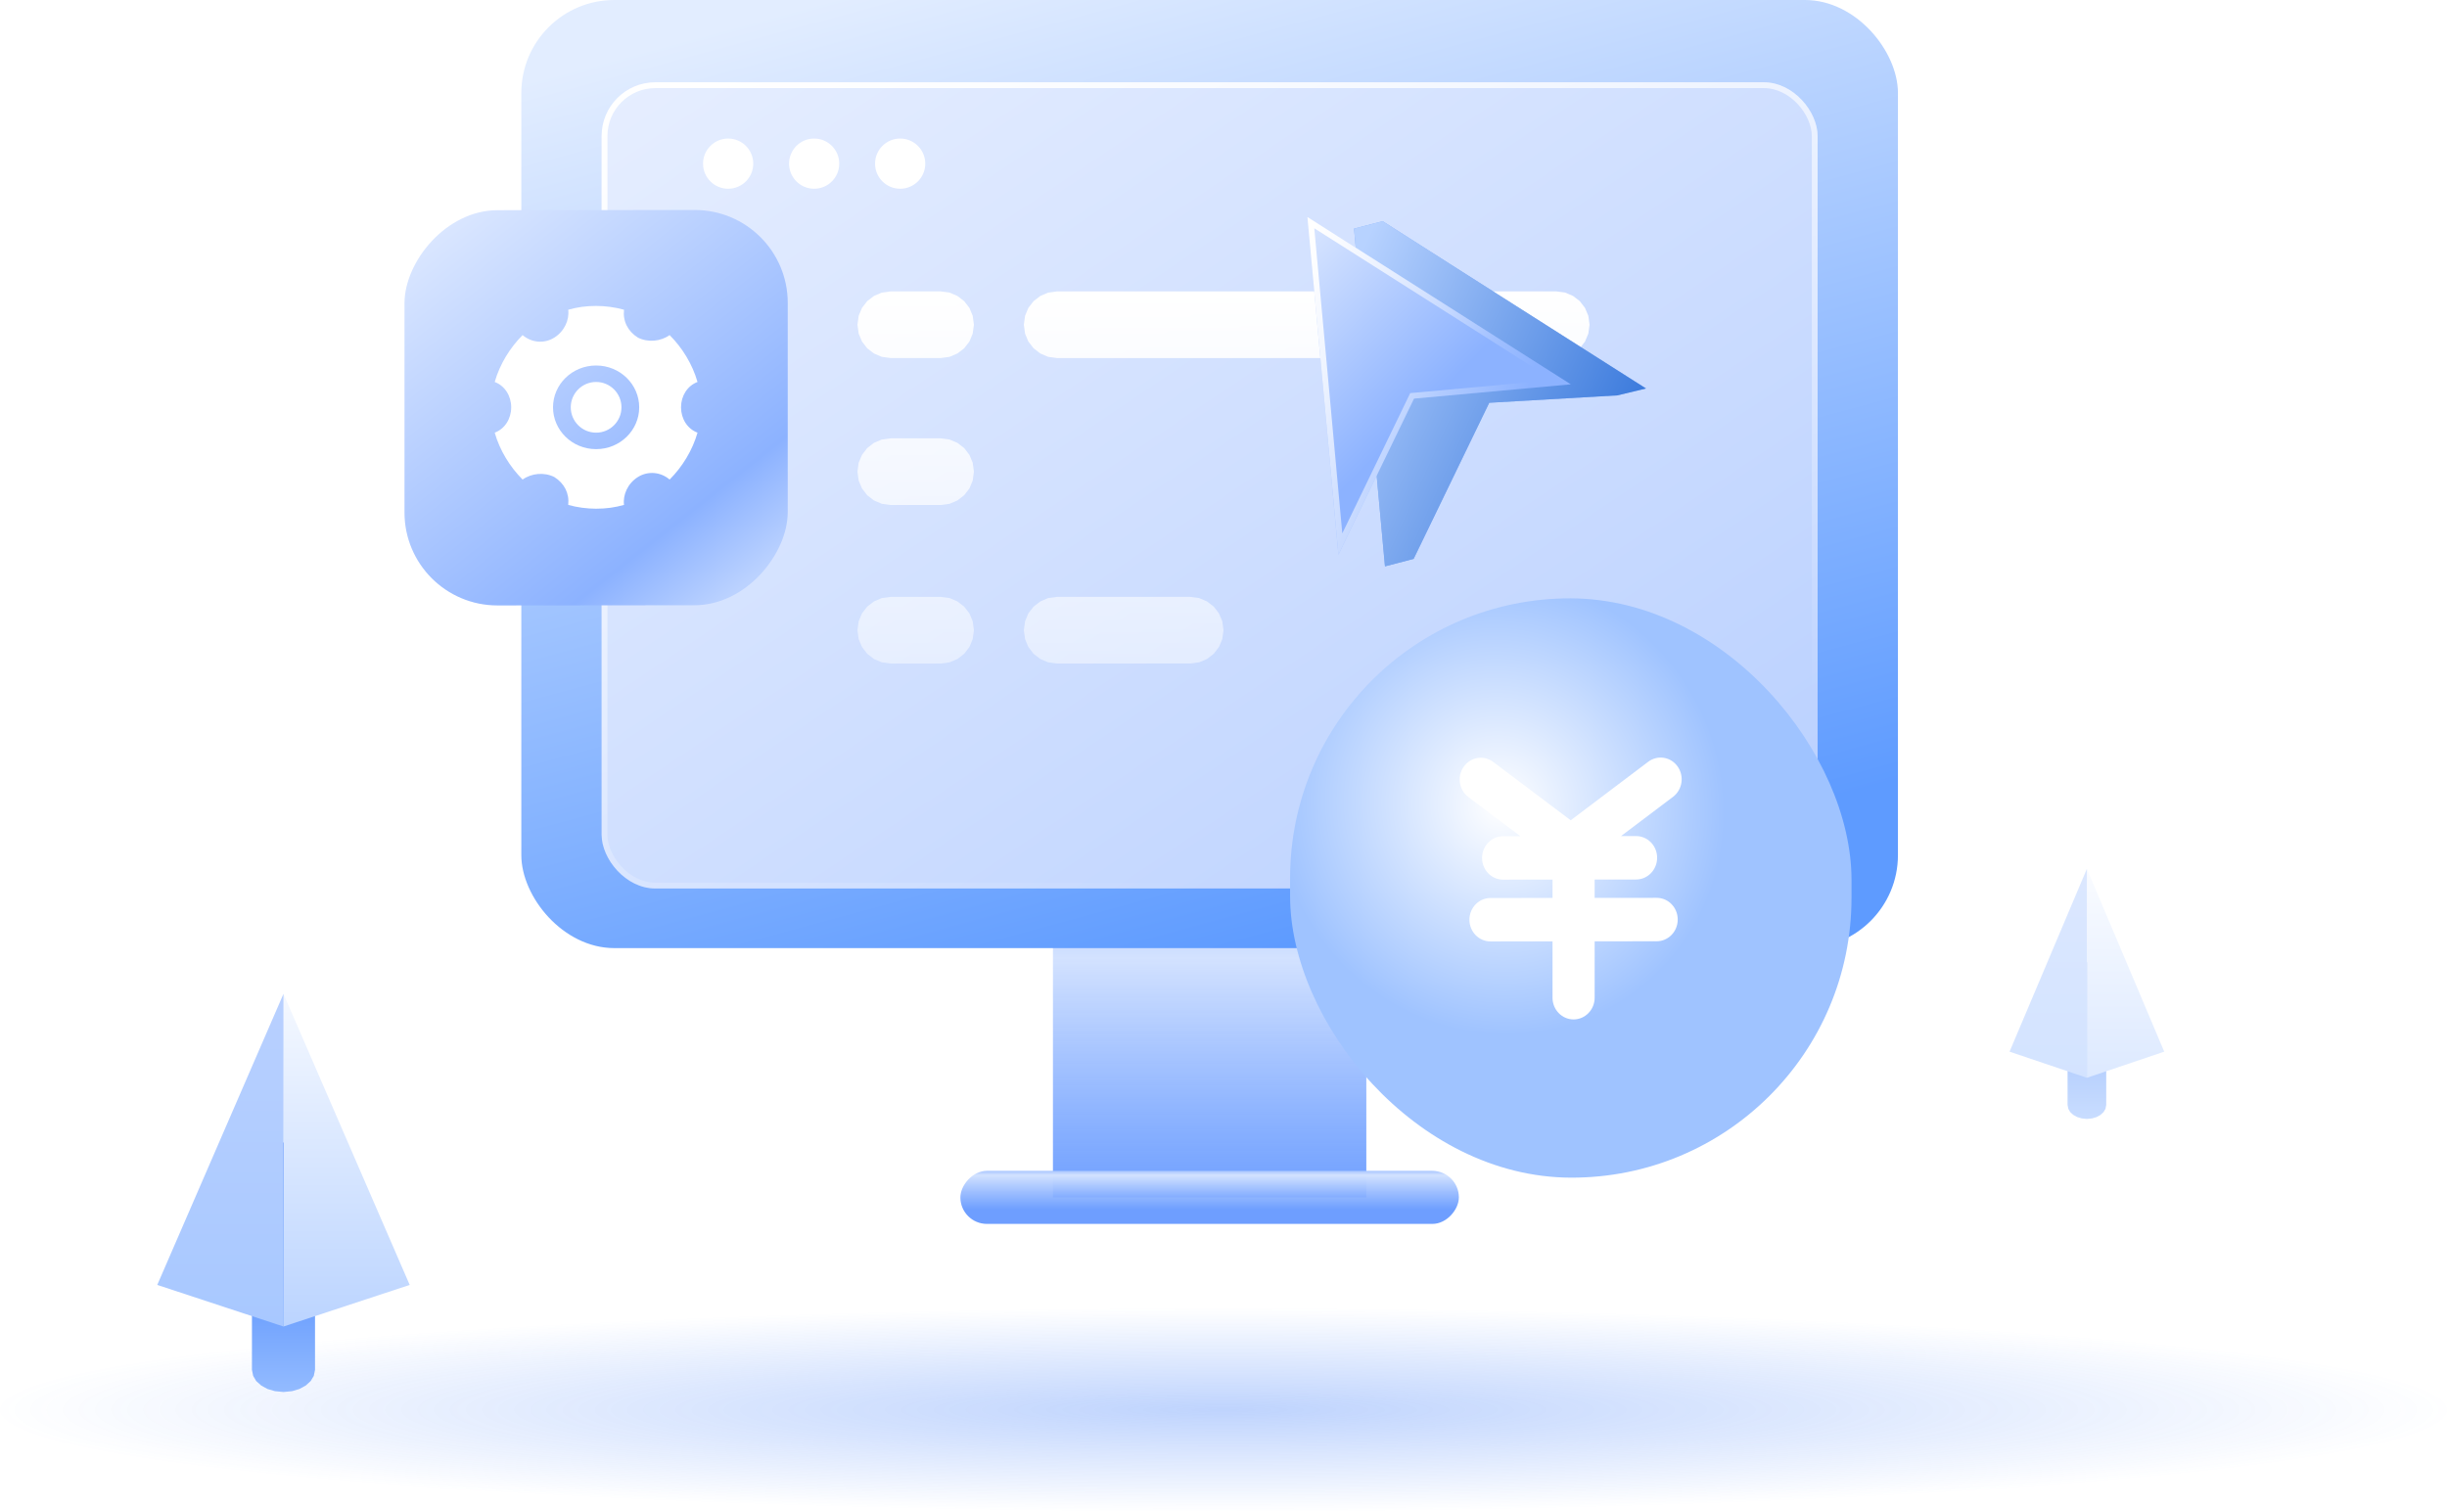
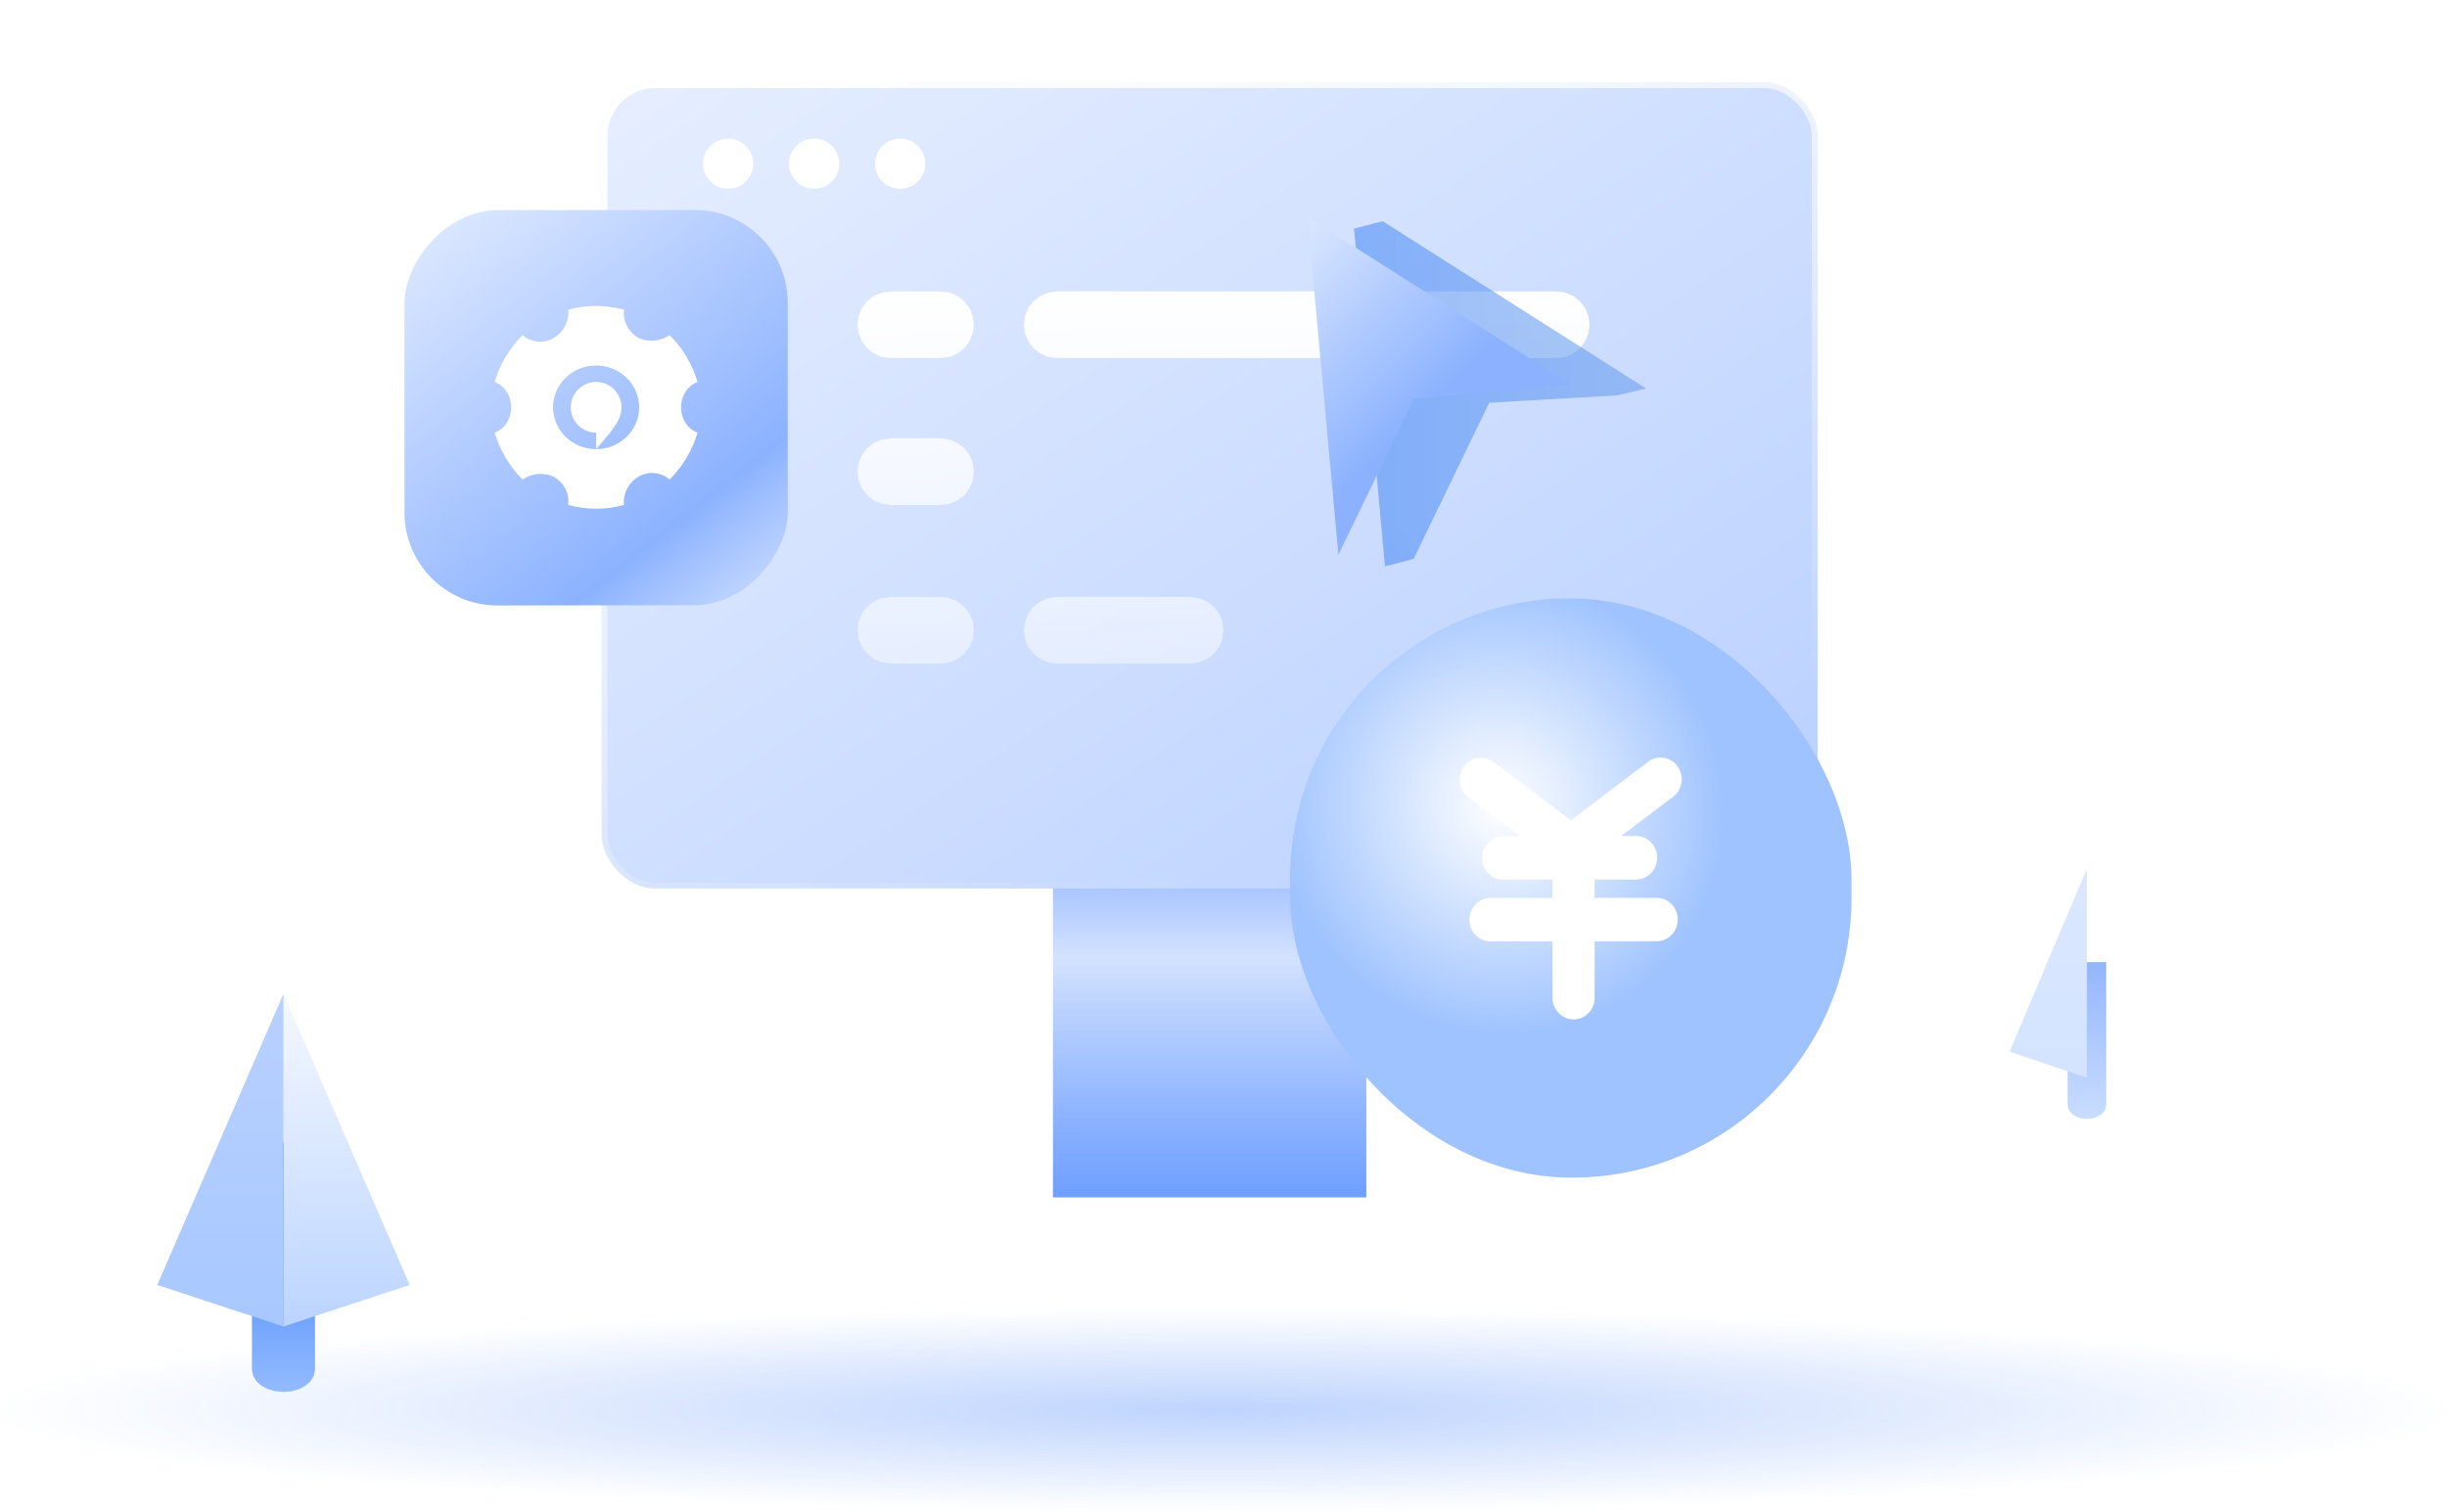
<svg xmlns="http://www.w3.org/2000/svg" fill="none" version="1.1" width="178.29" height="110.189" viewBox="0 0 178.29 110.189">
  <defs>
    <linearGradient x1="0.655" y1="1.005" x2="0.655" y2="0.26" id="master_svg0_1_1041">
      <stop offset="0%" stop-color="#5890FF" stop-opacity="0.87" />
      <stop offset="75.676%" stop-color="#D3E2FF" stop-opacity="1" />
      <stop offset="100%" stop-color="#A6C4FF" stop-opacity="1" />
    </linearGradient>
    <linearGradient x1="0.655" y1="1.005" x2="0.655" y2="0.26" id="master_svg1_1_1010">
      <stop offset="0%" stop-color="#A6C4FF" stop-opacity="1" />
      <stop offset="11.572%" stop-color="#D3E2FF" stop-opacity="1" />
      <stop offset="100%" stop-color="#5890FF" stop-opacity="0.87" />
    </linearGradient>
    <linearGradient x1="0.669" y1="0.957" x2="0.284" y2="-0.028" id="master_svg2_1_1001">
      <stop offset="0%" stop-color="#5E9BFF" stop-opacity="1" />
      <stop offset="100%" stop-color="#E2EDFF" stop-opacity="1" />
    </linearGradient>
    <linearGradient x1="1" y1="0.977" x2="0.009" y2="0" id="master_svg3_1_1022">
      <stop offset="0%" stop-color="#B9D0FF" stop-opacity="1" />
      <stop offset="100%" stop-color="#E6EEFF" stop-opacity="1" />
    </linearGradient>
    <linearGradient x1="0.028" y1="0.017" x2="0.5" y2="1" id="master_svg4_1_1024">
      <stop offset="0%" stop-color="#FFFFFF" stop-opacity="1" />
      <stop offset="100%" stop-color="#FFFFFF" stop-opacity="0" />
    </linearGradient>
    <linearGradient x1="0.5" y1="-3.0616171314629196e-17" x2="0.5" y2="1" id="master_svg5_1_0970">
      <stop offset="0%" stop-color="#FFFFFF" stop-opacity="1" />
      <stop offset="100%" stop-color="#FFFFFF" stop-opacity="0.47" />
    </linearGradient>
    <filter id="master_svg6_1_1028" filterUnits="objectBoundingBox" color-interpolation-filters="sRGB" x="-13.554" y="-16.096" width="55.161" height="59.038">
      <feFlood flood-opacity="0" result="BackgroundImageFix" />
      <feColorMatrix in="SourceAlpha" type="matrix" values="0 0 0 0 0 0 0 0 0 0 0 0 0 0 0 0 0 0 127 0" />
      <feOffset dy="0.847" dx="3.389" />
      <feGaussianBlur stdDeviation="4.236" />
      <feColorMatrix type="matrix" values="0 0 0 0 0.137 0 0 0 0 0.361 0 0 0 0 0.702 0 0 0 0.39 0" />
      <feBlend mode="normal" in2="BackgroundImageFix" result="effect1_dropShadow" />
      <feBlend mode="normal" in="SourceGraphic" in2="effect1_dropShadow" result="shape" />
    </filter>
    <linearGradient x1="1" y1="0.5" x2="0" y2="0.5" id="master_svg7_1_1030">
      <stop offset="0%" stop-color="#6398EC" stop-opacity="1" />
      <stop offset="100%" stop-color="#3E84F6" stop-opacity="1" />
    </linearGradient>
    <linearGradient x1="1" y1="0.5" x2="0.071" y2="0" id="master_svg8_1_1031">
      <stop offset="0%" stop-color="#3B7ADC" stop-opacity="1" />
      <stop offset="100%" stop-color="#B7D2FF" stop-opacity="1" />
    </linearGradient>
    <linearGradient x1="0.442" y1="0.567" x2="0" y2="0" id="master_svg9_1_1036">
      <stop offset="0%" stop-color="#8CB2FF" stop-opacity="1" />
      <stop offset="100%" stop-color="#DBE7FF" stop-opacity="1" />
    </linearGradient>
    <linearGradient x1="0.023" y1="0.016" x2="0.897" y2="0.366" id="master_svga_1_1038">
      <stop offset="0%" stop-color="#FFFFFF" stop-opacity="1" />
      <stop offset="100%" stop-color="#FFFFFF" stop-opacity="0" />
    </linearGradient>
    <filter id="master_svgb_1_1015" filterUnits="objectBoundingBox" color-interpolation-filters="sRGB" x="0" y="0" width="40.906" height="42.214">
      <feFlood flood-opacity="0" result="BackgroundImageFix" />
      <feBlend mode="normal" in="SourceGraphic" in2="BackgroundImageFix" result="shape" />
      <feColorMatrix in="SourceAlpha" type="matrix" result="hardAlpha" values="0 0 0 0 0 0 0 0 0 0 0 0 0 0 0 0 0 0 127 0" />
      <feOffset dy="0" dx="0" />
      <feGaussianBlur stdDeviation="0.847" />
      <feComposite in2="hardAlpha" operator="arithmetic" k2="-1" k3="1" />
      <feColorMatrix type="matrix" values="0 0 0 0 1 0 0 0 0 1 0 0 0 0 1 0 0 0 1 0" />
      <feBlend mode="normal" in2="shape" result="effect1_innerShadow" />
      <feGaussianBlur in="BackgroundImage" stdDeviation="4.236" />
      <feComposite in2="SourceAlpha" operator="in" result="effect2_foregroundBlur" />
      <feBlend mode="normal" in="SourceGraphic" in2="effect2_foregroundBlur" result="shape" />
    </filter>
    <radialGradient cx="0" cy="0" r="1" gradientUnits="userSpaceOnUse" id="master_svgc_1_0703" gradientTransform="translate(109.283 58.715) rotate(64.415) scale(16.789 16.269)">
      <stop offset="0%" stop-color="#FFFFFF" stop-opacity="1" />
      <stop offset="100%" stop-color="#9FC3FF" stop-opacity="1" />
    </radialGradient>
    <filter id="master_svgd_1_1002" filterUnits="objectBoundingBox" color-interpolation-filters="sRGB" x="0" y="0" width="27.923" height="28.803">
      <feFlood flood-opacity="0" result="BackgroundImageFix" />
      <feBlend mode="normal" in="SourceGraphic" in2="BackgroundImageFix" result="shape" />
      <feColorMatrix in="SourceAlpha" type="matrix" result="hardAlpha" values="0 0 0 0 0 0 0 0 0 0 0 0 0 0 0 0 0 0 127 0" />
      <feOffset dy="0" dx="0" />
      <feGaussianBlur stdDeviation="1.271" />
      <feComposite in2="hardAlpha" operator="arithmetic" k2="-1" k3="1" />
      <feColorMatrix type="matrix" values="0 0 0 0 1 0 0 0 0 1 0 0 0 0 1 0 0 0 0.38 0" />
      <feBlend mode="normal" in2="shape" result="effect1_innerShadow" />
      <feGaussianBlur in="BackgroundImage" stdDeviation="4.236" />
      <feComposite in2="SourceAlpha" operator="in" result="effect2_foregroundBlur" />
      <feBlend mode="normal" in="SourceGraphic" in2="effect2_foregroundBlur" result="shape" />
    </filter>
    <linearGradient x1="0.128" y1="0.958" x2="0.862" y2="0" id="master_svge_1_0954">
      <stop offset="0%" stop-color="#BBD2FF" stop-opacity="1" />
      <stop offset="19.057%" stop-color="#8CB2FF" stop-opacity="1" />
      <stop offset="100%" stop-color="#DBE7FF" stop-opacity="1" />
    </linearGradient>
    <radialGradient cx="0" cy="0" r="1" gradientUnits="userSpaceOnUse" id="master_svgf_1_0125" gradientTransform="translate(89.145 102.747) rotate(90) scale(7.442 89.145)">
      <stop offset="0%" stop-color="#286EFA" stop-opacity="1" />
      <stop offset="100%" stop-color="#286EFA" stop-opacity="0" />
    </radialGradient>
    <linearGradient x1="0.5" y1="0" x2="0.5" y2="1" id="master_svgg_1_0807">
      <stop offset="0%" stop-color="#286EFA" stop-opacity="1" />
      <stop offset="1.276%" stop-color="#286EFA" stop-opacity="1" />
      <stop offset="100%" stop-color="#93BBFF" stop-opacity="1" />
    </linearGradient>
    <linearGradient x1="0.5" y1="0" x2="0.5" y2="1" id="master_svgh_1_0810">
      <stop offset="0%" stop-color="#F4F8FF" stop-opacity="1" />
      <stop offset="1.276%" stop-color="#F4F8FF" stop-opacity="1" />
      <stop offset="100%" stop-color="#BBD4FF" stop-opacity="1" />
    </linearGradient>
    <linearGradient x1="0.5" y1="0" x2="0.5" y2="1" id="master_svgi_1_0813">
      <stop offset="0%" stop-color="#B8D0FF" stop-opacity="1" />
      <stop offset="1.276%" stop-color="#B8D0FF" stop-opacity="1" />
      <stop offset="100%" stop-color="#A8C8FF" stop-opacity="1" />
    </linearGradient>
    <linearGradient x1="0.5" y1="0" x2="0.5" y2="1" id="master_svgj_1_0807">
      <stop offset="0%" stop-color="#286EFA" stop-opacity="1" />
      <stop offset="1.276%" stop-color="#286EFA" stop-opacity="1" />
      <stop offset="100%" stop-color="#93BBFF" stop-opacity="1" />
    </linearGradient>
    <linearGradient x1="0.5" y1="0" x2="0.5" y2="1" id="master_svgk_1_0810">
      <stop offset="0%" stop-color="#F4F8FF" stop-opacity="1" />
      <stop offset="1.276%" stop-color="#F4F8FF" stop-opacity="1" />
      <stop offset="100%" stop-color="#BBD4FF" stop-opacity="1" />
    </linearGradient>
    <linearGradient x1="0.5" y1="0" x2="0.5" y2="1" id="master_svgl_1_0813">
      <stop offset="0%" stop-color="#B8D0FF" stop-opacity="1" />
      <stop offset="1.276%" stop-color="#B8D0FF" stop-opacity="1" />
      <stop offset="100%" stop-color="#A8C8FF" stop-opacity="1" />
    </linearGradient>
  </defs>
  <g>
    <g>
      <g>
        <rect x="76.718" y="56.039" width="22.833" height="31.218" rx="0" fill="url(#master_svg0_1_1041)" fill-opacity="1" />
      </g>
      <g transform="matrix(1,0,0,-1,0,178.378)">
-         <rect x="69.974" y="89.189" width="36.32" height="3.865" rx="1.932" fill="url(#master_svg1_1_1010)" fill-opacity="1" />
-       </g>
+         </g>
      <g>
-         <rect x="37.984" y="0" width="100.301" height="69.091" rx="6.777" fill="url(#master_svg2_1_1001)" fill-opacity="1" />
-       </g>
+         </g>
      <g>
        <rect x="43.836" y="5.997" width="88.596" height="58.75" rx="3.916" fill="url(#master_svg3_1_1022)" fill-opacity="1" />
        <rect x="44.048" y="6.208" width="88.173" height="58.327" rx="3.704" stroke="url(#master_svg4_1_1024)" fill-opacity="0" fill="none" stroke-width="0.424" />
      </g>
      <g>
        <path d="M113.392,26.092C113.392,26.092,77.022,26.092,77.022,26.092C77.022,26.092,76.372,26.005,76.372,26.005C76.372,26.005,75.799,25.759,75.799,25.759C75.799,25.759,75.308,25.381,75.308,25.381C75.308,25.381,74.927,24.89,74.927,24.89C74.927,24.89,74.687,24.315,74.687,24.315C74.687,24.315,74.598,23.663,74.598,23.663C74.598,23.663,74.687,23.011,74.687,23.011C74.687,23.011,74.927,22.436,74.927,22.436C74.927,22.436,75.308,21.945,75.308,21.945C75.308,21.945,75.799,21.567,75.799,21.567C75.799,21.567,76.372,21.322,76.372,21.322C76.372,21.322,77.022,21.234,77.022,21.234C77.022,21.234,113.392,21.234,113.392,21.234C113.392,21.234,114.042,21.322,114.042,21.322C114.042,21.322,114.614,21.567,114.614,21.567C114.614,21.567,115.105,21.945,115.105,21.945C115.105,21.945,115.483,22.436,115.483,22.436C115.483,22.436,115.727,23.011,115.727,23.011C115.727,23.011,115.816,23.663,115.816,23.663C115.816,23.663,115.727,24.315,115.727,24.315C115.727,24.315,115.483,24.89,115.483,24.89C115.483,24.89,115.105,25.381,115.105,25.381C115.105,25.381,114.614,25.759,114.614,25.759C114.614,25.759,114.042,26.005,114.042,26.005C114.042,26.005,113.392,26.092,113.392,26.092C113.392,26.092,113.392,26.092,113.392,26.092ZM77.022,43.495C77.022,43.495,86.722,43.495,86.722,43.495C86.722,43.495,87.368,43.582,87.368,43.582C87.368,43.582,87.944,43.828,87.944,43.828C87.944,43.828,88.435,44.206,88.435,44.206C88.435,44.206,88.813,44.697,88.813,44.697C88.813,44.697,89.057,45.275,89.057,45.275C89.057,45.275,89.145,45.924,89.145,45.924C89.145,45.924,89.057,46.575,89.057,46.575C89.057,46.575,88.813,47.15,88.813,47.15C88.813,47.15,88.435,47.641,88.435,47.641C88.435,47.641,87.944,48.023,87.944,48.023C87.944,48.023,87.368,48.265,87.368,48.265C87.368,48.265,86.722,48.353,86.722,48.353C86.722,48.353,77.022,48.353,77.022,48.353C77.022,48.353,76.371,48.265,76.371,48.265C76.371,48.265,75.799,48.023,75.799,48.023C75.799,48.023,75.308,47.645,75.308,47.645C75.308,47.645,74.927,47.15,74.927,47.15C74.927,47.15,74.687,46.575,74.687,46.575C74.687,46.575,74.598,45.924,74.598,45.924C74.598,45.924,74.687,45.275,74.687,45.275C74.687,45.275,74.927,44.697,74.927,44.697C74.927,44.697,75.308,44.206,75.308,44.206C75.308,44.206,75.799,43.828,75.799,43.828C75.799,43.828,76.371,43.582,76.371,43.582C76.371,43.582,77.022,43.495,77.022,43.495C77.022,43.495,77.022,43.495,77.022,43.495ZM68.537,48.353C68.537,48.353,64.898,48.353,64.898,48.353C64.898,48.353,64.248,48.265,64.248,48.265C64.248,48.265,63.676,48.023,63.676,48.023C63.676,48.023,63.185,47.641,63.185,47.641C63.185,47.641,62.807,47.15,62.807,47.15C62.807,47.15,62.563,46.575,62.563,46.575C62.563,46.575,62.475,45.924,62.475,45.924C62.475,45.924,62.563,45.275,62.563,45.275C62.563,45.275,62.807,44.697,62.807,44.697C62.807,44.697,63.185,44.206,63.185,44.206C63.185,44.206,63.676,43.828,63.676,43.828C63.676,43.828,64.248,43.582,64.248,43.582C64.248,43.582,64.898,43.495,64.898,43.495C64.898,43.495,68.537,43.495,68.537,43.495C68.537,43.495,69.186,43.582,69.186,43.582C69.186,43.582,69.759,43.828,69.759,43.828C69.759,43.828,70.25,44.206,70.25,44.206C70.25,44.206,70.631,44.697,70.631,44.697C70.631,44.697,70.872,45.275,70.872,45.275C70.872,45.275,70.96,45.924,70.96,45.924C70.96,45.924,70.872,46.575,70.872,46.575C70.872,46.575,70.631,47.15,70.631,47.15C70.631,47.15,70.25,47.645,70.25,47.645C70.25,47.645,69.759,48.023,69.759,48.023C69.759,48.023,69.186,48.265,69.186,48.265C69.186,48.265,68.537,48.353,68.537,48.353C68.537,48.353,68.537,48.353,68.537,48.353ZM68.537,36.801C68.537,36.801,64.898,36.801,64.898,36.801C64.898,36.801,64.248,36.713,64.248,36.713C64.248,36.713,63.676,36.468,63.676,36.468C63.676,36.468,63.185,36.089,63.185,36.089C63.185,36.089,62.807,35.598,62.807,35.598C62.807,35.598,62.563,35.02,62.563,35.02C62.563,35.02,62.475,34.371,62.475,34.371C62.475,34.371,62.563,33.72,62.563,33.72C62.563,33.72,62.807,33.145,62.807,33.145C62.807,33.145,63.185,32.654,63.185,32.654C63.185,32.654,63.676,32.272,63.676,32.272C63.676,32.272,64.248,32.03,64.248,32.03C64.248,32.03,64.898,31.942,64.898,31.942C64.898,31.942,68.537,31.942,68.537,31.942C68.537,31.942,69.186,32.03,69.186,32.03C69.186,32.03,69.759,32.272,69.759,32.272C69.759,32.272,70.25,32.65,70.25,32.65C70.25,32.65,70.631,33.145,70.631,33.145C70.631,33.145,70.872,33.72,70.872,33.72C70.872,33.72,70.96,34.371,70.96,34.371C70.96,34.371,70.872,35.02,70.872,35.02C70.872,35.02,70.631,35.598,70.631,35.598C70.631,35.598,70.25,36.089,70.25,36.089C70.25,36.089,69.759,36.468,69.759,36.468C69.759,36.468,69.186,36.713,69.186,36.713C69.186,36.713,68.537,36.801,68.537,36.801C68.537,36.801,68.537,36.801,68.537,36.801ZM68.536,26.092C68.536,26.092,64.898,26.092,64.898,26.092C64.898,26.092,64.248,26.005,64.248,26.005C64.248,26.005,63.676,25.759,63.676,25.759C63.676,25.759,63.185,25.381,63.185,25.381C63.185,25.381,62.807,24.89,62.807,24.89C62.807,24.89,62.563,24.315,62.563,24.315C62.563,24.315,62.475,23.663,62.475,23.663C62.475,23.663,62.563,23.011,62.563,23.011C62.563,23.011,62.807,22.436,62.807,22.436C62.807,22.436,63.185,21.945,63.185,21.945C63.185,21.945,63.676,21.567,63.676,21.567C63.676,21.567,64.248,21.322,64.248,21.322C64.248,21.322,64.898,21.234,64.898,21.234C64.898,21.234,68.536,21.234,68.536,21.234C68.536,21.234,69.186,21.322,69.186,21.322C69.186,21.322,69.759,21.567,69.759,21.567C69.759,21.567,70.25,21.945,70.25,21.945C70.25,21.945,70.631,22.436,70.631,22.436C70.631,22.436,70.871,23.011,70.871,23.011C70.871,23.011,70.96,23.663,70.96,23.663C70.96,23.663,70.871,24.315,70.871,24.315C70.871,24.315,70.631,24.89,70.631,24.89C70.631,24.89,70.25,25.381,70.25,25.381C70.25,25.381,69.759,25.759,69.759,25.759C69.759,25.759,69.186,26.005,69.186,26.005C69.186,26.005,68.536,26.092,68.536,26.092C68.536,26.092,68.536,26.092,68.536,26.092Z" fill-rule="evenodd" fill="url(#master_svg5_1_0970)" fill-opacity="1" />
      </g>
      <g>
        <path d="M54.882,11.925C54.882,12.935,54.063,13.754,53.053,13.754C52.043,13.754,51.224,12.935,51.224,11.925C51.224,10.915,52.043,10.096,53.053,10.096C54.063,10.096,54.882,10.915,54.882,11.925ZM61.148,11.925C61.148,12.935,60.33,13.754,59.32,13.754C58.309,13.754,57.491,12.935,57.491,11.925C57.491,10.915,58.309,10.096,59.32,10.096C60.33,10.096,61.148,10.915,61.148,11.925ZM67.415,11.925C67.415,12.935,66.596,13.754,65.586,13.754C64.576,13.754,63.757,12.935,63.757,11.925C63.757,10.915,64.576,10.096,65.586,10.096C66.596,10.096,67.415,10.915,67.415,11.925Z" fill="#FFFFFF" fill-opacity="1" />
      </g>
      <g>
        <g filter="url(#master_svg6_1_1028)">
          <path d="M95.266,15.814L97.521,40.425L99.609,39.88L105.118,28.503L114.454,27.965L116.541,27.463L97.352,15.272L95.266,15.814Z" fill="url(#master_svg7_1_1030)" fill-opacity="0.528" />
-           <path d="M95.266,15.814L97.521,40.425L99.609,39.88L105.118,28.503L114.454,27.965L116.541,27.463L97.352,15.272L95.266,15.814Z" fill="url(#master_svg8_1_1031)" fill-opacity="1" />
        </g>
        <g>
          <path d="M95.261,15.816L97.518,40.424L103.027,29.047L114.45,28.007L95.261,15.816Z" fill="url(#master_svg9_1_1036)" fill-opacity="1" />
-           <path d="M113.76,28.07L103.027,29.047L97.876,39.686L97.518,40.424L97.444,39.607L95.261,15.816L113.865,27.635L114.45,28.007L113.76,28.07ZM102.75,28.647L97.801,38.869L95.761,16.636L113.174,27.698L102.75,28.647Z" fill-rule="evenodd" fill="url(#master_svga_1_1038)" fill-opacity="1" />
        </g>
      </g>
      <g>
        <g transform="matrix(1,0.003,0,1,0,-0.311)" filter="url(#master_svgb_1_1015)">
          <rect x="93.997" y="43.572" width="40.906" height="42.214" rx="20.453" fill="url(#master_svgc_1_0703)" fill-opacity="1" />
        </g>
        <g transform="matrix(-1,0.001,0,1,245.055,-0.068)">
          <path d="M134.279,60.869L135.537,60.869C136.384,60.869,137.071,61.577,137.071,62.452C137.071,63.326,136.384,64.034,135.537,64.034L131.937,64.034L131.937,65.371L136.457,65.371C137.304,65.371,137.992,66.079,137.992,66.954C137.992,67.827,137.304,68.536,136.457,68.536L131.937,68.536L131.937,72.643C131.937,73.517,131.249,74.226,130.402,74.226C129.555,74.226,128.868,73.518,128.868,72.643L128.868,68.536L124.349,68.536C123.501,68.536,122.815,67.828,122.815,66.954C122.815,66.079,123.501,65.371,124.349,65.371L128.868,65.371L128.868,64.034L125.85,64.034C125.002,64.034,124.316,63.326,124.316,62.452C124.316,61.577,125.002,60.869,125.85,60.869L126.947,60.869L123.156,58.011C122.472,57.495,122.323,56.505,122.823,55.8C123.323,55.093,124.282,54.939,124.967,55.456L130.613,59.713L136.261,55.455C136.943,54.94,137.903,55.092,138.404,55.8C138.905,56.505,138.755,57.495,138.071,58.011L134.279,60.869Z" fill-rule="evenodd" fill="#FFFFFF" fill-opacity="1" />
        </g>
      </g>
      <g transform="matrix(-1,0.001,0,1,114.789,-0.034)" filter="url(#master_svgd_1_1002)">
        <rect x="57.394" y="15.272" width="27.923" height="28.803" rx="6.777" fill="url(#master_svge_1_0954)" fill-opacity="1" />
      </g>
      <g>
-         <path d="M49.62,29.682C49.62,28.851,50.082,28.112,50.821,27.835C50.451,26.542,49.713,25.342,48.789,24.418C48.143,24.88,47.219,24.973,46.48,24.603C45.742,24.141,45.372,23.403,45.465,22.571C44.818,22.387,44.079,22.294,43.433,22.294C42.694,22.294,42.048,22.387,41.401,22.571C41.494,23.31,41.124,24.141,40.386,24.603C39.647,25.065,38.723,24.973,38.077,24.418C37.153,25.342,36.415,26.542,36.045,27.835C36.784,28.112,37.246,28.851,37.246,29.682C37.246,30.513,36.784,31.252,36.045,31.529C36.415,32.822,37.153,34.023,38.077,34.946C38.723,34.484,39.647,34.392,40.386,34.761C41.124,35.223,41.494,35.962,41.401,36.793C42.048,36.978,42.787,37.07,43.433,37.07C44.172,37.07,44.818,36.978,45.465,36.793C45.372,36.054,45.742,35.223,46.48,34.761C47.219,34.3,48.143,34.392,48.789,34.946C49.713,34.023,50.451,32.822,50.821,31.529C50.082,31.252,49.62,30.513,49.62,29.682ZM43.433,32.73C41.678,32.73,40.293,31.344,40.293,29.682C40.293,28.02,41.678,26.635,43.433,26.635C45.188,26.635,46.573,28.02,46.573,29.682C46.573,31.344,45.188,32.73,43.433,32.73ZM43.433,31.529C44.453,31.529,45.28,30.702,45.28,29.682C45.28,28.662,44.453,27.835,43.433,27.835C42.413,27.835,41.586,28.662,41.586,29.682C41.586,30.702,42.413,31.529,43.433,31.529Z" fill="#FFFFFF" fill-opacity="1" />
+         <path d="M49.62,29.682C49.62,28.851,50.082,28.112,50.821,27.835C50.451,26.542,49.713,25.342,48.789,24.418C48.143,24.88,47.219,24.973,46.48,24.603C45.742,24.141,45.372,23.403,45.465,22.571C44.818,22.387,44.079,22.294,43.433,22.294C42.694,22.294,42.048,22.387,41.401,22.571C41.494,23.31,41.124,24.141,40.386,24.603C39.647,25.065,38.723,24.973,38.077,24.418C37.153,25.342,36.415,26.542,36.045,27.835C36.784,28.112,37.246,28.851,37.246,29.682C37.246,30.513,36.784,31.252,36.045,31.529C36.415,32.822,37.153,34.023,38.077,34.946C38.723,34.484,39.647,34.392,40.386,34.761C41.124,35.223,41.494,35.962,41.401,36.793C42.048,36.978,42.787,37.07,43.433,37.07C44.172,37.07,44.818,36.978,45.465,36.793C45.372,36.054,45.742,35.223,46.48,34.761C47.219,34.3,48.143,34.392,48.789,34.946C49.713,34.023,50.451,32.822,50.821,31.529C50.082,31.252,49.62,30.513,49.62,29.682ZM43.433,32.73C41.678,32.73,40.293,31.344,40.293,29.682C40.293,28.02,41.678,26.635,43.433,26.635C45.188,26.635,46.573,28.02,46.573,29.682C46.573,31.344,45.188,32.73,43.433,32.73ZC44.453,31.529,45.28,30.702,45.28,29.682C45.28,28.662,44.453,27.835,43.433,27.835C42.413,27.835,41.586,28.662,41.586,29.682C41.586,30.702,42.413,31.529,43.433,31.529Z" fill="#FFFFFF" fill-opacity="1" />
      </g>
    </g>
    <g>
      <ellipse cx="89.145" cy="102.747" rx="89.145" ry="7.442" fill="url(#master_svgf_1_0125)" fill-opacity="0.3" />
    </g>
    <g transform="matrix(-1,0,0,1,59.702,0)">
      <g>
        <path d="M36.749,83.257C36.749,83.257,41.345,83.257,41.345,83.257C41.345,83.257,41.345,99.824,41.345,99.824C41.345,99.824,41.256,100.263,41.256,100.263C41.256,100.263,41.035,100.639,41.035,100.639C41.035,100.639,40.672,100.966,40.672,100.966C40.672,100.966,40.207,101.221,40.207,101.221C40.207,101.221,39.671,101.378,39.671,101.378C39.671,101.378,39.047,101.439,39.047,101.439C39.047,101.439,38.423,101.378,38.423,101.378C38.423,101.378,37.891,101.221,37.891,101.221C37.891,101.221,37.422,100.966,37.422,100.966C37.422,100.966,37.064,100.639,37.064,100.639C37.064,100.639,36.838,100.263,36.838,100.263C36.838,100.263,36.749,99.824,36.749,99.824C36.749,99.824,36.749,83.257,36.749,83.257C36.749,83.257,36.749,83.257,36.749,83.257Z" fill="url(#master_svgg_1_0807)" fill-opacity="1" />
      </g>
      <g>
        <path d="M39.047,72.423C39.047,72.423,29.851,93.636,29.851,93.636C29.851,93.636,39.047,96.666,39.047,96.666C39.047,96.666,39.047,72.423,39.047,72.423C39.047,72.423,39.047,72.423,39.047,72.423Z" fill-rule="evenodd" fill="url(#master_svgh_1_0810)" fill-opacity="1" />
      </g>
      <g transform="matrix(-1,0,0,1,96.487,0)">
        <path d="M57.44,72.423C57.44,72.423,48.243,93.636,48.243,93.636C48.243,93.636,57.44,96.666,57.44,96.666C57.44,96.666,57.44,72.423,57.44,72.423C57.44,72.423,57.44,72.423,57.44,72.423Z" fill-rule="evenodd" fill="url(#master_svgi_1_0813)" fill-opacity="1" />
      </g>
    </g>
    <g transform="matrix(-1,0,0,1,315.377,0)" style="opacity:0.5;">
      <g>
        <path d="M161.916,70.115C161.916,70.115,164.732,70.115,164.732,70.115C164.732,70.115,164.732,80.525,164.732,80.525C164.732,80.525,164.678,80.801,164.678,80.801C164.678,80.801,164.542,81.037,164.542,81.037C164.542,81.037,164.32,81.243,164.32,81.243C164.32,81.243,164.035,81.402,164.035,81.402C164.035,81.402,163.707,81.501,163.707,81.501C163.707,81.501,163.324,81.54,163.324,81.54C163.324,81.54,162.941,81.501,162.941,81.501C162.941,81.501,162.616,81.402,162.616,81.402C162.616,81.402,162.328,81.243,162.328,81.243C162.328,81.243,162.108,81.037,162.108,81.037C162.108,81.037,161.97,80.801,161.97,80.801C161.97,80.801,161.916,80.525,161.916,80.525C161.916,80.525,161.916,70.115,161.916,70.115C161.916,70.115,161.916,70.115,161.916,70.115Z" fill="url(#master_svgj_1_0807)" fill-opacity="1" />
      </g>
      <g>
-         <path d="M163.324,63.308C163.324,63.308,157.689,76.637,157.689,76.637C157.689,76.637,163.324,78.541,163.324,78.541C163.324,78.541,163.324,63.308,163.324,63.308C163.324,63.308,163.324,63.308,163.324,63.308Z" fill-rule="evenodd" fill="url(#master_svgk_1_0810)" fill-opacity="1" />
-       </g>
+         </g>
      <g transform="matrix(-1,0,0,1,337.919,0)">
        <path d="M174.595,63.308C174.595,63.308,168.959,76.637,168.959,76.637C168.959,76.637,174.595,78.541,174.595,78.541C174.595,78.541,174.595,63.308,174.595,63.308C174.595,63.308,174.595,63.308,174.595,63.308Z" fill-rule="evenodd" fill="url(#master_svgl_1_0813)" fill-opacity="1" />
      </g>
    </g>
  </g>
</svg>